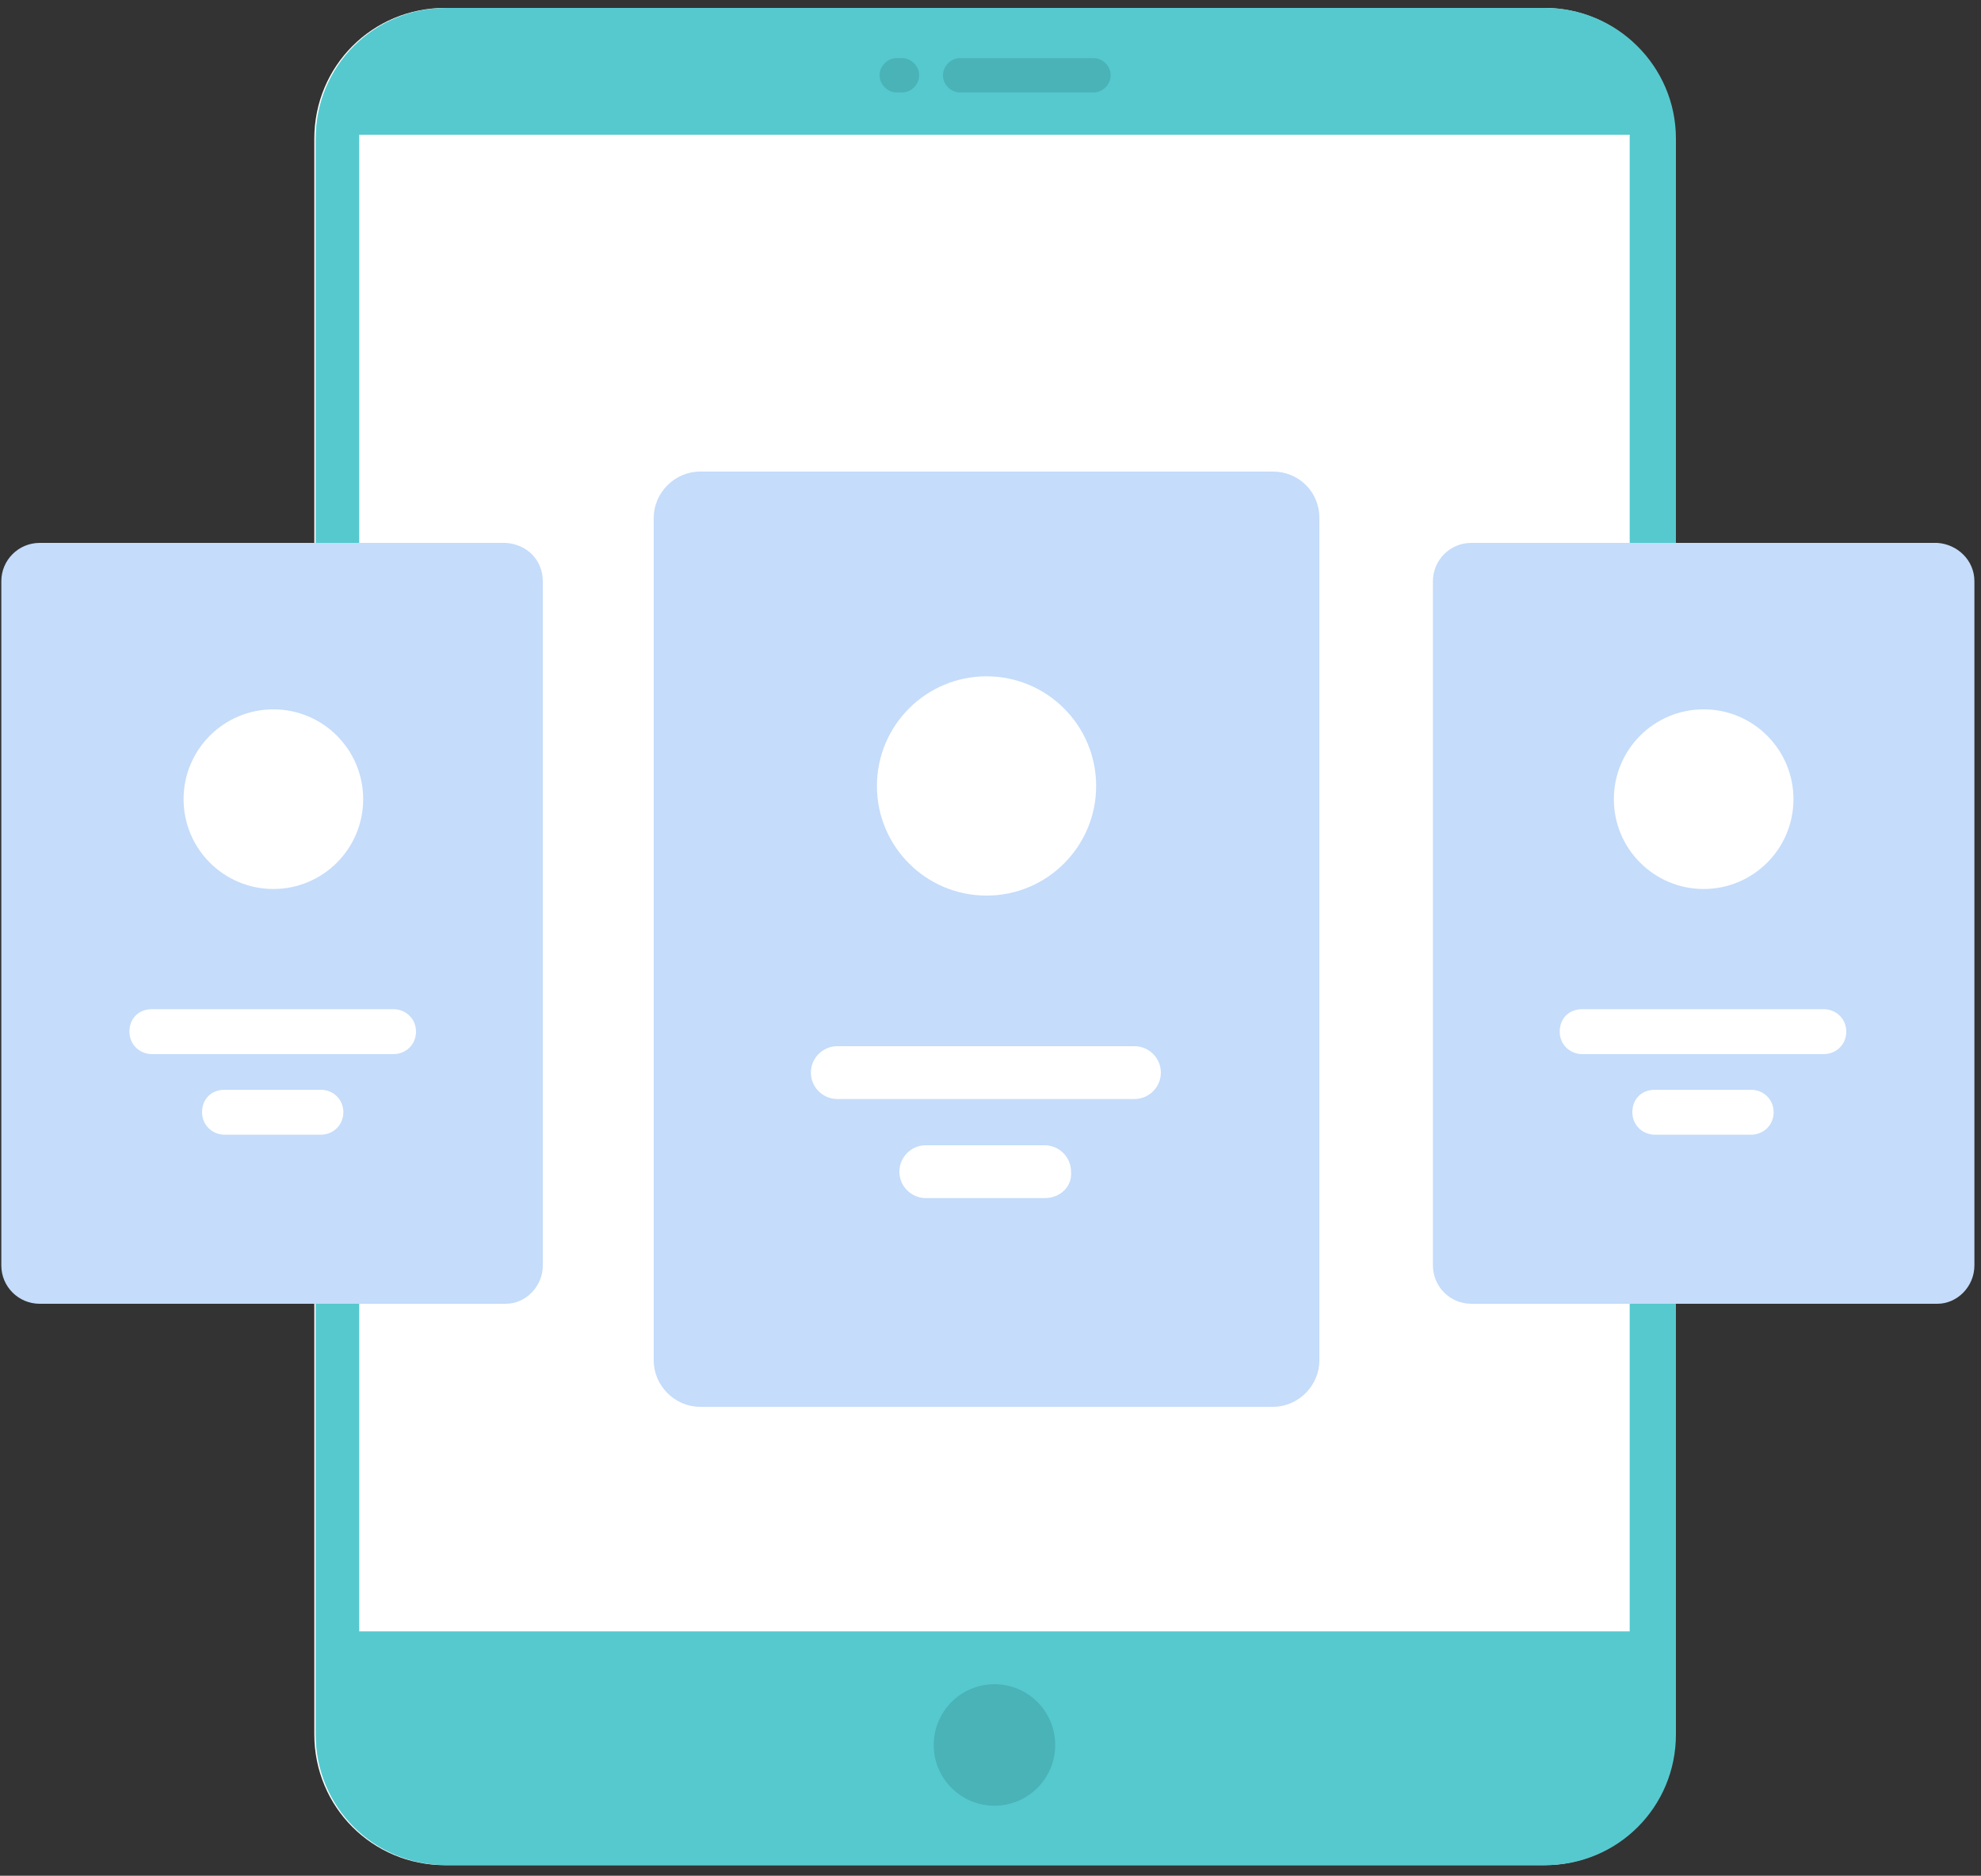
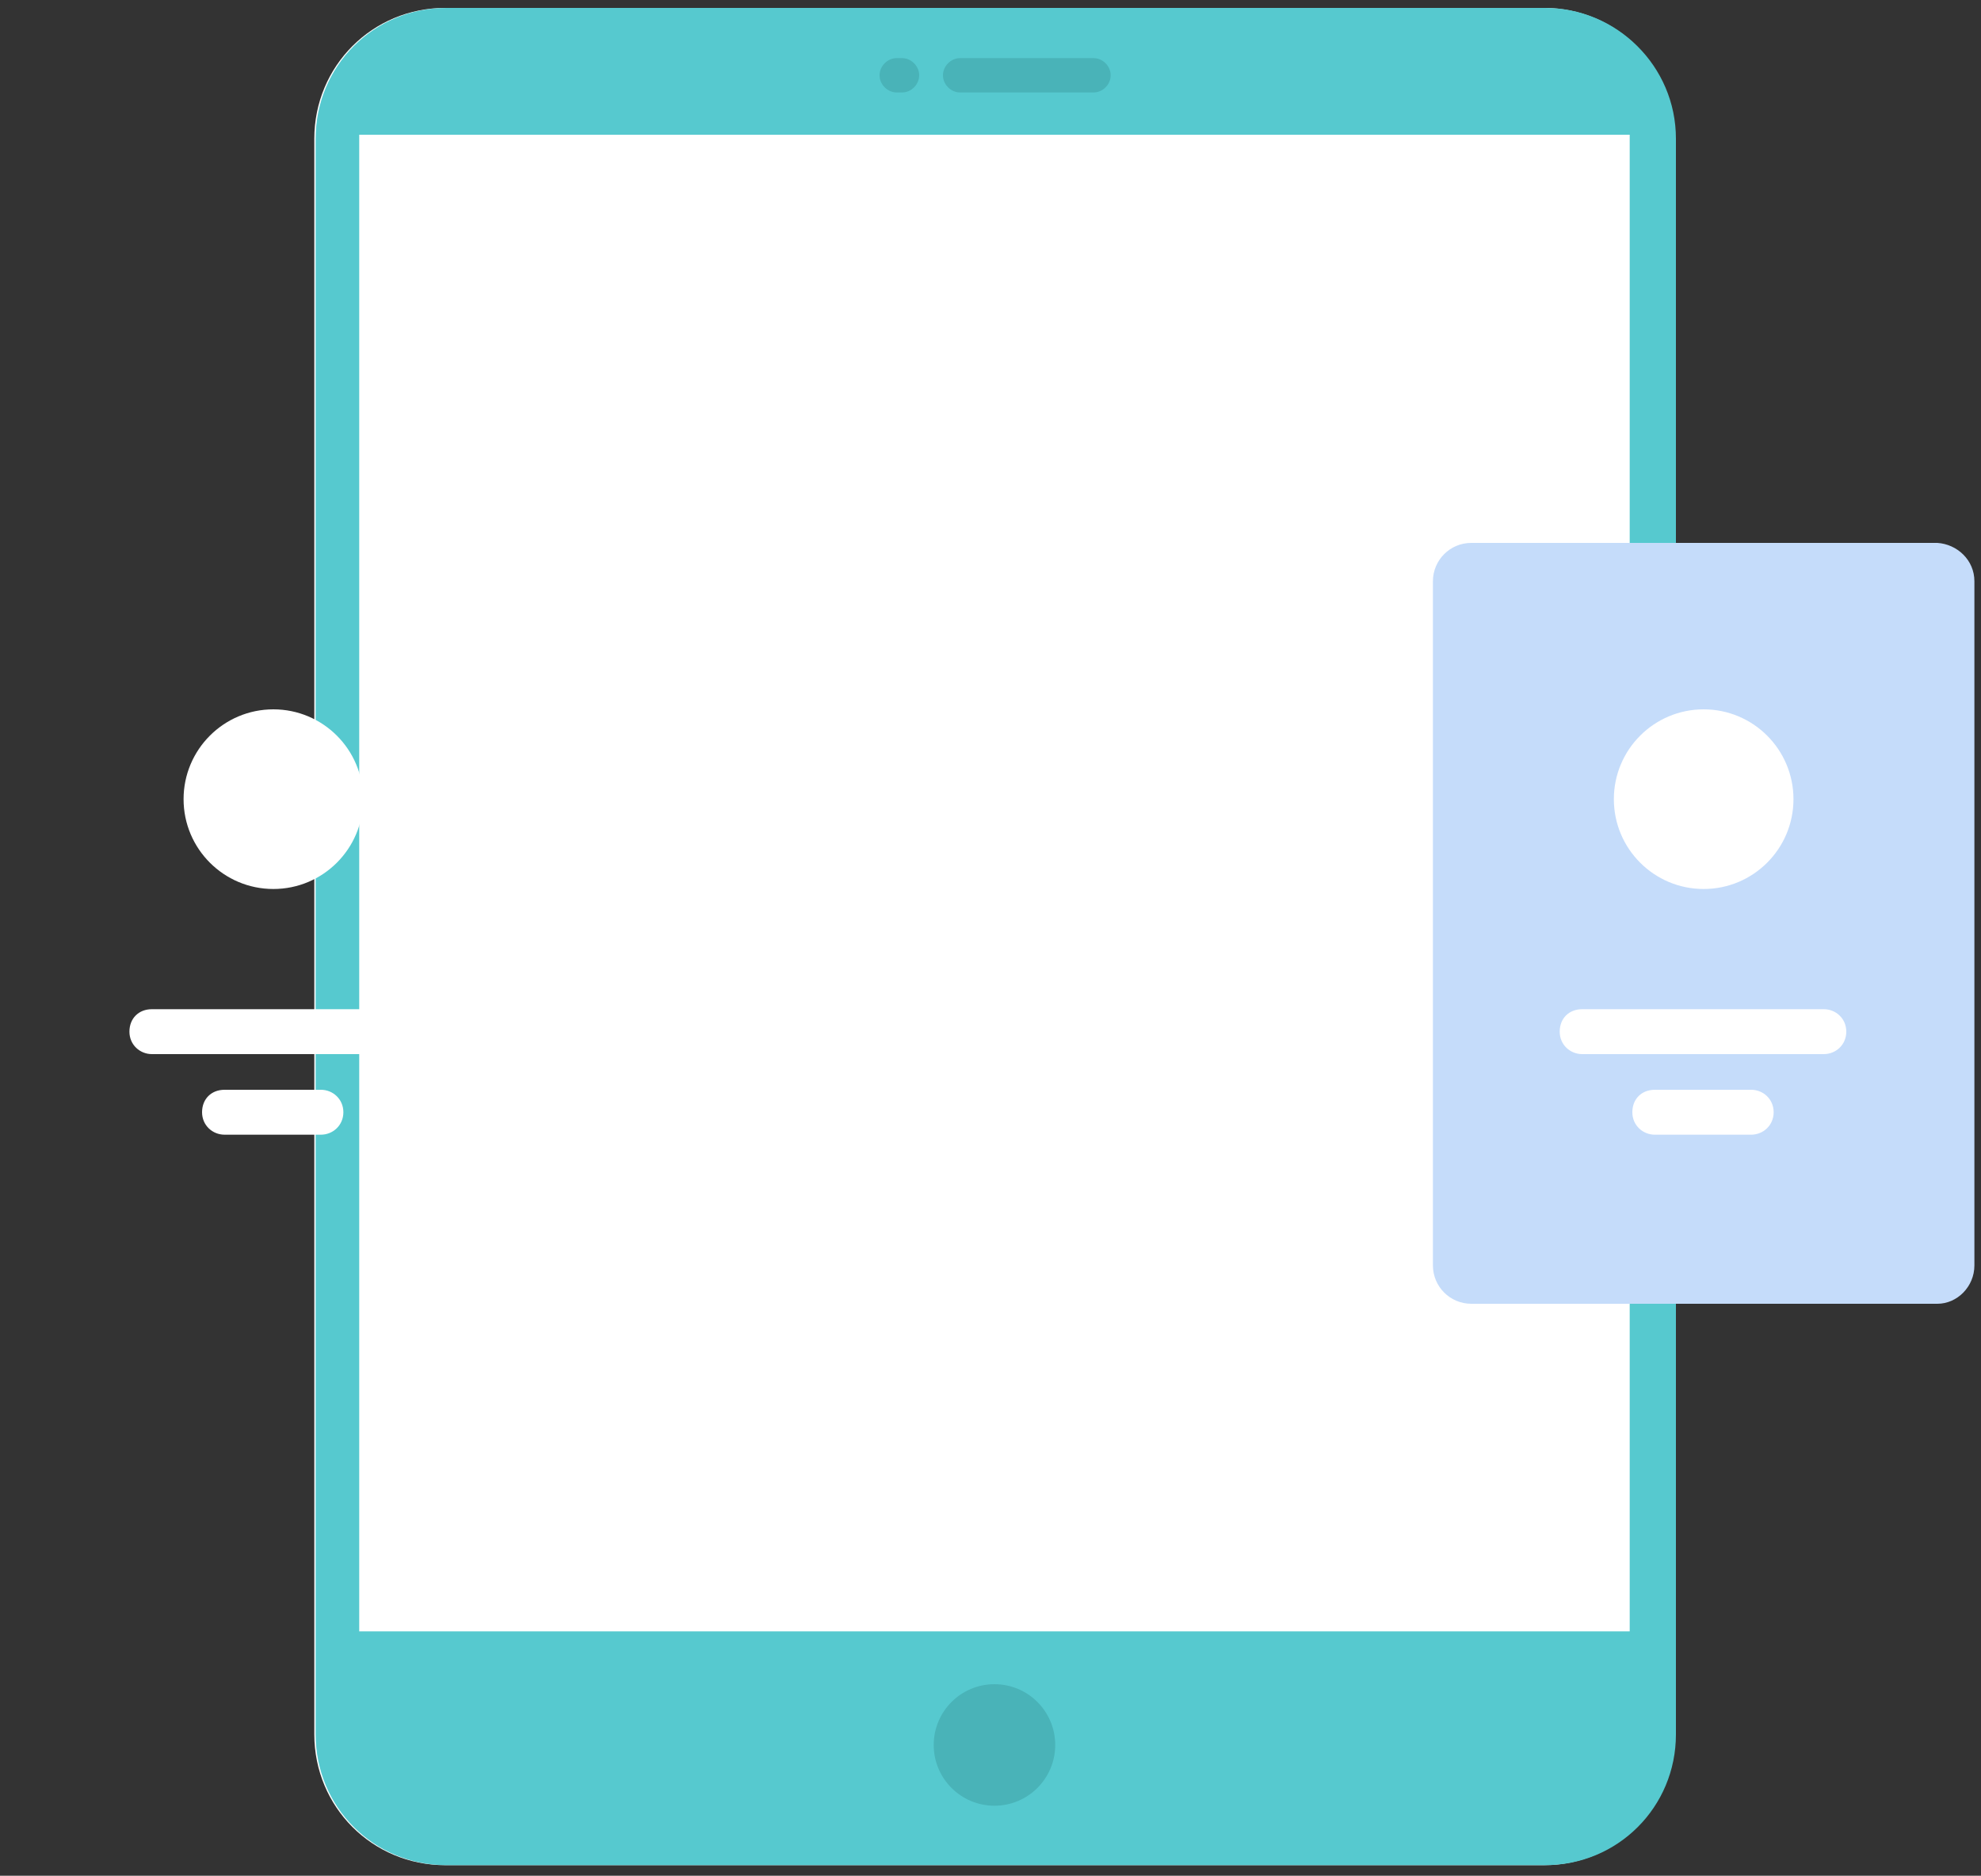
<svg xmlns="http://www.w3.org/2000/svg" width="150px" height="142px" viewBox="0 0 150 142" version="1.1">
  <rect x="0" y="0" width="150" height="142" fill="#333333" stroke="none" />
  <title>Mobile_UI</title>
  <desc>Created with Sketch.</desc>
  <defs />
  <g id="Page-1" stroke="none" stroke-width="1" fill="none" fill-rule="evenodd">
    <g id="Mobile_UI" fill-rule="nonzero">
      <g id="Group" transform="translate(23, 0)">
        <path d="M93.9,141.2 L10.7,141.2 C5.2,141.2 0.8,136.8 0.8,131.3 L0.8,10.5 C0.8,5 5.2,0.6 10.7,0.6 L93.9,0.6 C99.4,0.6 103.8,5 103.8,10.5 L103.8,131.3 C103.9,136.8 99.4,141.2 93.9,141.2 Z" id="Shape" fill="#FFFFFF" />
        <path d="M103.9,10.5 L103.9,131.3 C103.9,136.8 99.5,141.2 94,141.2 L10.8,141.2 C5.3,141.2 0.9,136.8 0.9,131.3 L0.9,10.5 C0.9,5 5.3,0.6 10.8,0.6 L94,0.6 C99.4,0.6 103.9,5 103.9,10.5 Z" id="Shape" fill="#56c9cf" />
        <circle id="Oval" fill="#49B3B8" cx="52.3" cy="132.1" r="4.6" />
        <g transform="translate(43, 4)" fill="#49B3B8" id="Shape">
          <path d="M16.8,3 L6.7,3 C6,3 5.4,2.4 5.4,1.7 C5.4,1 6,0.4 6.7,0.4 L16.8,0.4 C17.5,0.4 18.1,1 18.1,1.7 C18.1,2.4 17.5,3 16.8,3 Z" />
          <path d="M2.3,3 L1.9,3 C1.2,3 0.6,2.4 0.6,1.7 C0.6,1 1.2,0.4 1.9,0.4 L2.3,0.4 C3,0.4 3.6,1 3.6,1.7 C3.6,2.4 3,3 2.3,3 Z" />
        </g>
        <rect id="Rectangle-path" fill="#FFFFFF" x="4.2" y="10.2" width="96.2" height="113.3" />
      </g>
      <g id="Group" transform="translate(49, 35)">
-         <path d="M50.9,4.2 L50.9,68 C50.9,69.9 49.3,71.5 47.4,71.5 L4,71.5 C2.1,71.5 0.5,69.9 0.5,68 L0.5,4.2 C0.5,2.3 2.1,0.7 4,0.7 L47.4,0.7 C49.3,0.7 50.9,2.2 50.9,4.2 Z" id="Shape" fill="#C5DCFA" />
-         <circle id="Oval" fill="#FFFFFF" cx="25.7" cy="24.5" r="8.3" />
        <path d="M36.9,48.2 L14.4,48.2 C13.3,48.2 12.4,47.3 12.4,46.2 C12.4,45.1 13.3,44.2 14.4,44.2 L36.9,44.2 C38,44.2 38.9,45.1 38.9,46.2 C38.9,47.3 38,48.2 36.9,48.2 Z" id="Shape" fill="#FFFFFF" />
        <path d="M30.1,55.7 L21.1,55.7 C20,55.7 19.1,54.8 19.1,53.7 C19.1,52.6 20,51.7 21.1,51.7 L30.1,51.7 C31.2,51.7 32.1,52.6 32.1,53.7 C32.2,54.8 31.3,55.7 30.1,55.7 Z" id="Shape" fill="#FFFFFF" />
      </g>
      <g id="Group" transform="translate(0, 41)">
-         <path d="M41.1,3 L41.1,54.8 C41.1,56.4 39.8,57.7 38.3,57.7 L3,57.7 C1.4,57.7 0.1,56.4 0.1,54.8 L0.1,3 C0.1,1.4 1.4,0.1 3,0.1 L38.3,0.1 C39.9,0.2 41.1,1.4 41.1,3 Z" id="Shape" fill="#C5DCFA" />
        <circle id="Oval" fill="#FFFFFF" cx="20.7" cy="19.5" r="6.8" />
        <path d="M29.8,38.8 L11.5,38.8 C10.6,38.8 9.8,38.1 9.8,37.1 C9.8,36.1 10.5,35.4 11.5,35.4 L29.8,35.4 C30.7,35.4 31.5,36.1 31.5,37.1 C31.5,38.1 30.7,38.8 29.8,38.8 Z" id="Shape" fill="#FFFFFF" />
        <path d="M24.3,44.9 L17,44.9 C16.1,44.9 15.3,44.2 15.3,43.2 C15.3,42.2 16,41.5 17,41.5 L24.3,41.5 C25.2,41.5 26,42.2 26,43.2 C26,44.2 25.2,44.9 24.3,44.9 Z" id="Shape" fill="#FFFFFF" />
      </g>
      <g id="Group" transform="translate(108, 41)">
        <path d="M41.5,3 L41.5,54.8 C41.5,56.4 40.2,57.7 38.7,57.7 L3.4,57.7 C1.8,57.7 0.5,56.4 0.5,54.8 L0.5,3 C0.5,1.4 1.8,0.1 3.4,0.1 L38.7,0.1 C40.2,0.2 41.5,1.4 41.5,3 Z" id="Shape" fill="#C5DCFA" />
        <circle id="Oval" fill="#FFFFFF" cx="21" cy="19.5" r="6.8" />
        <path d="M30.1,38.8 L11.8,38.8 C10.9,38.8 10.1,38.1 10.1,37.1 C10.1,36.1 10.8,35.4 11.8,35.4 L30.1,35.4 C31,35.4 31.8,36.1 31.8,37.1 C31.8,38.1 31,38.8 30.1,38.8 Z" id="Shape" fill="#FFFFFF" />
        <path d="M24.6,44.9 L17.3,44.9 C16.4,44.9 15.6,44.2 15.6,43.2 C15.6,42.2 16.3,41.5 17.3,41.5 L24.6,41.5 C25.5,41.5 26.3,42.2 26.3,43.2 C26.3,44.2 25.5,44.9 24.6,44.9 Z" id="Shape" fill="#FFFFFF" />
      </g>
    </g>
  </g>
</svg>